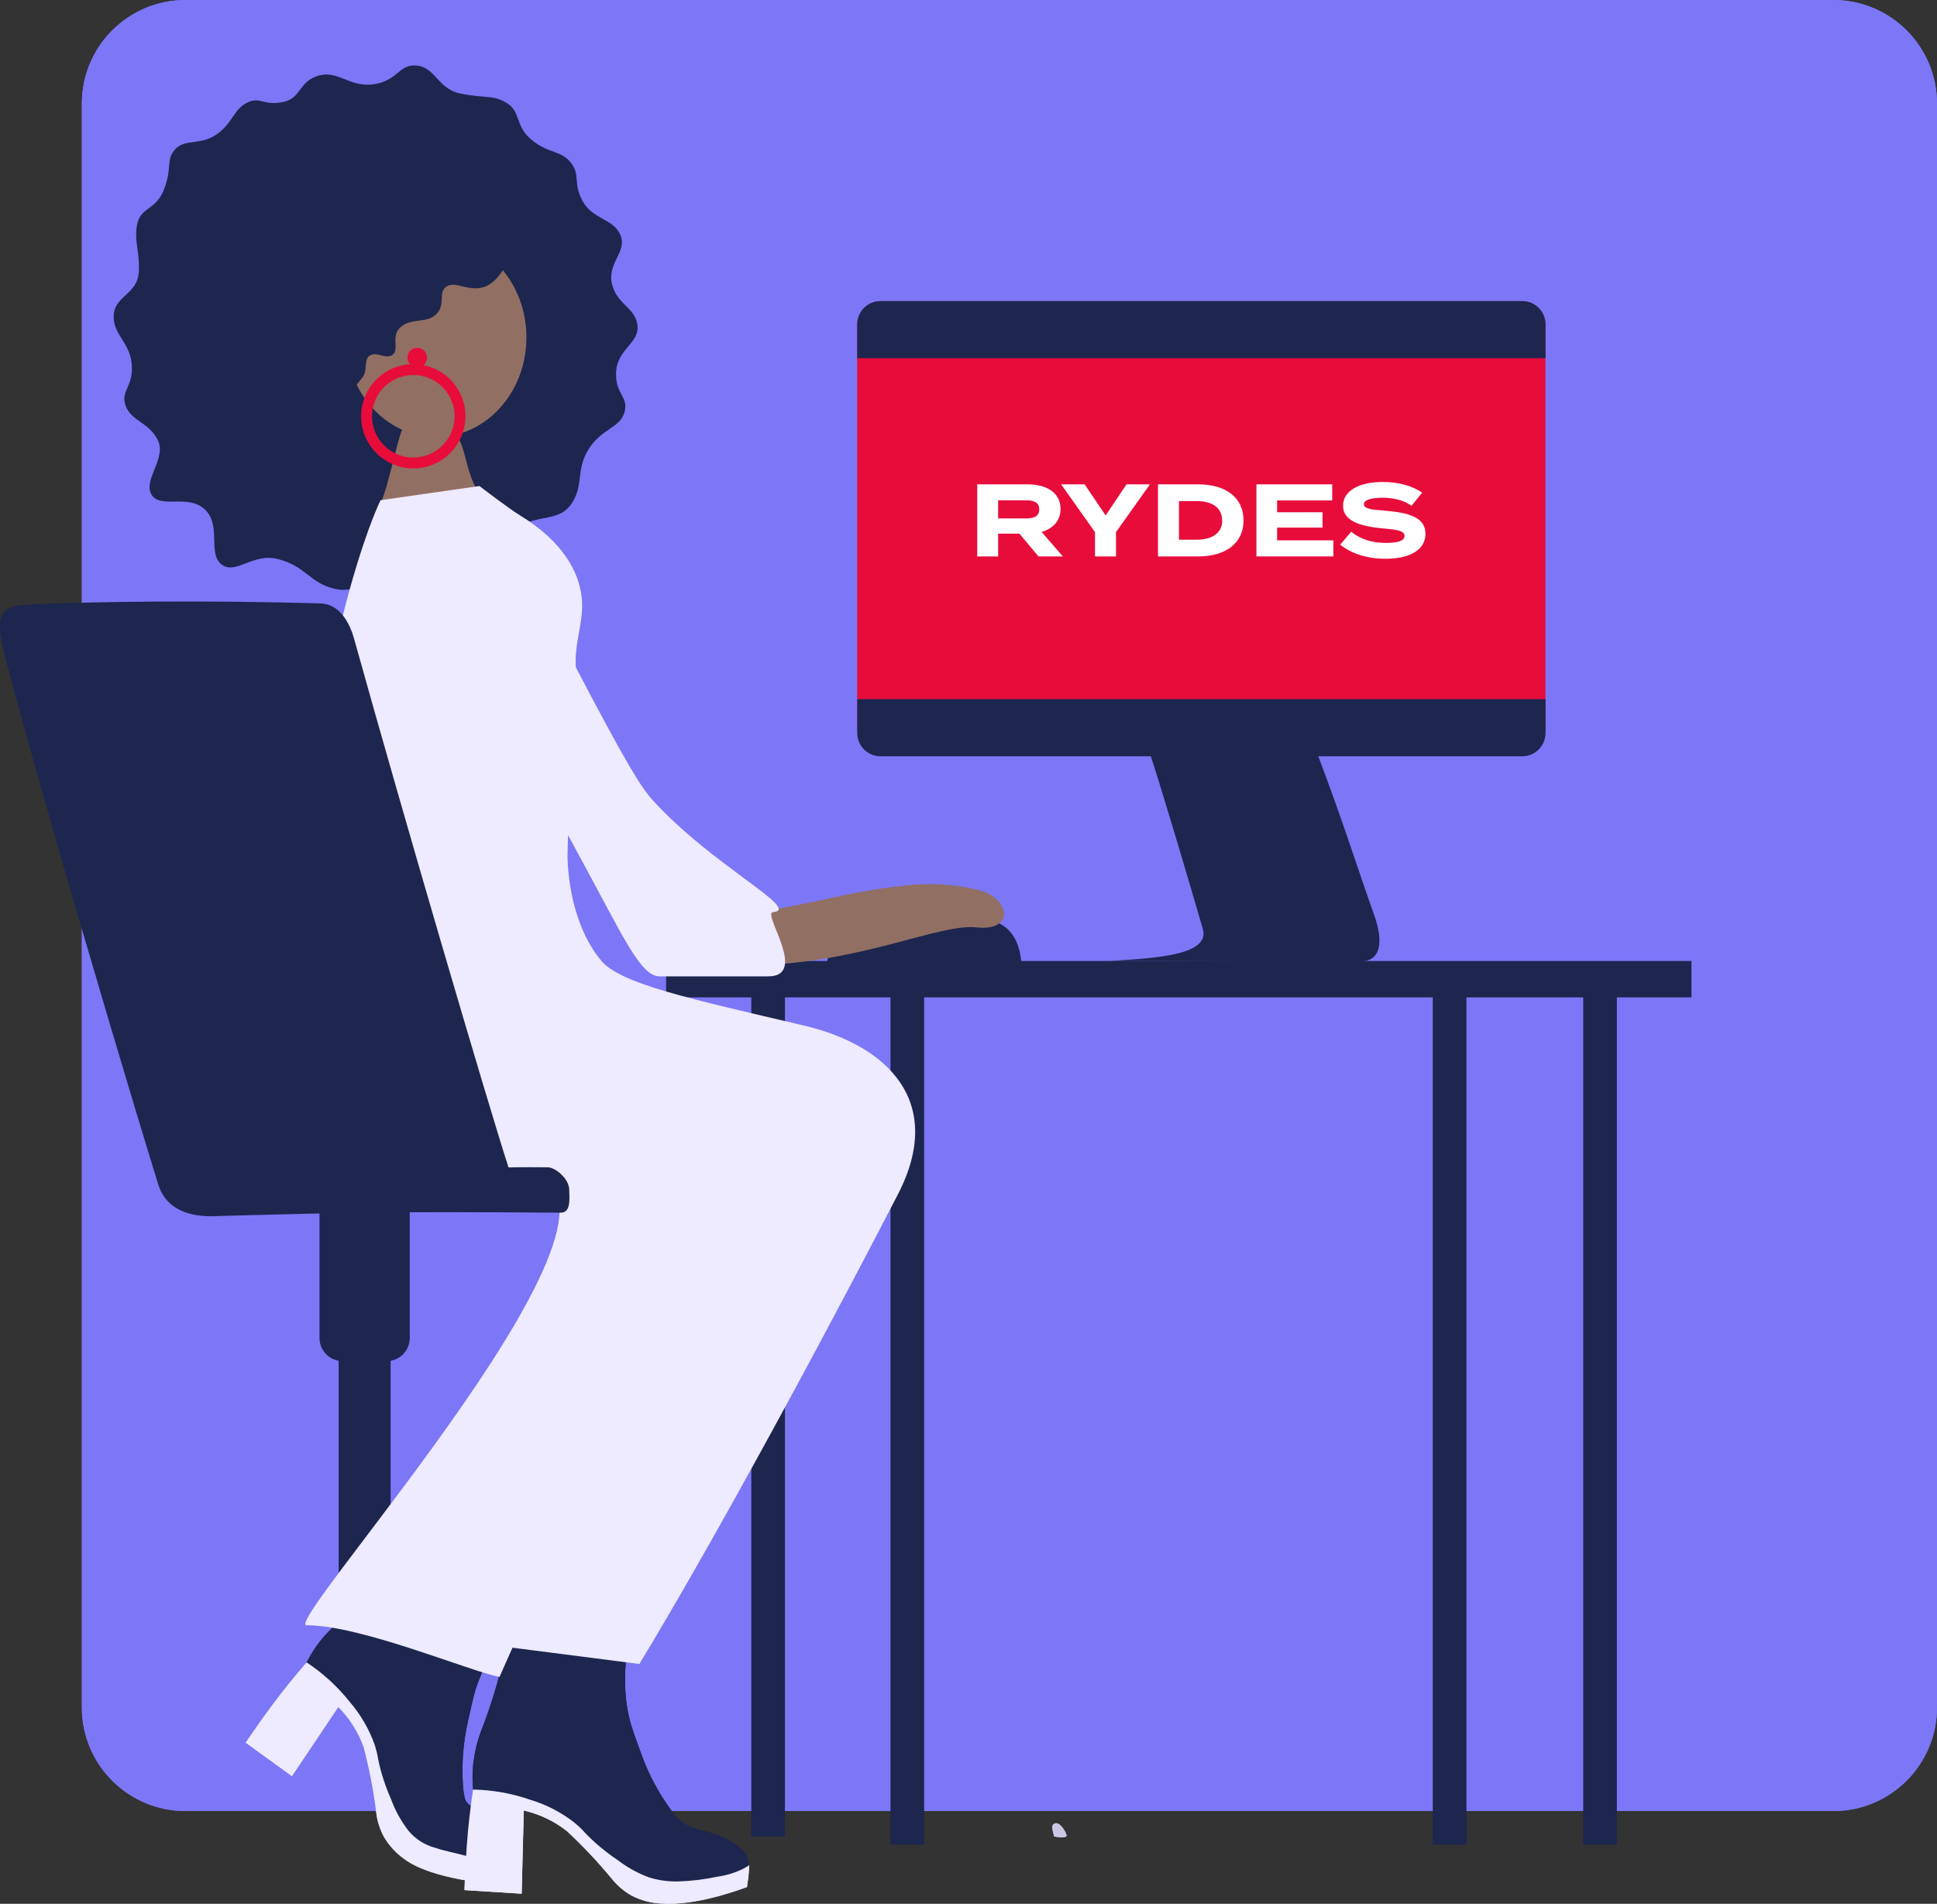
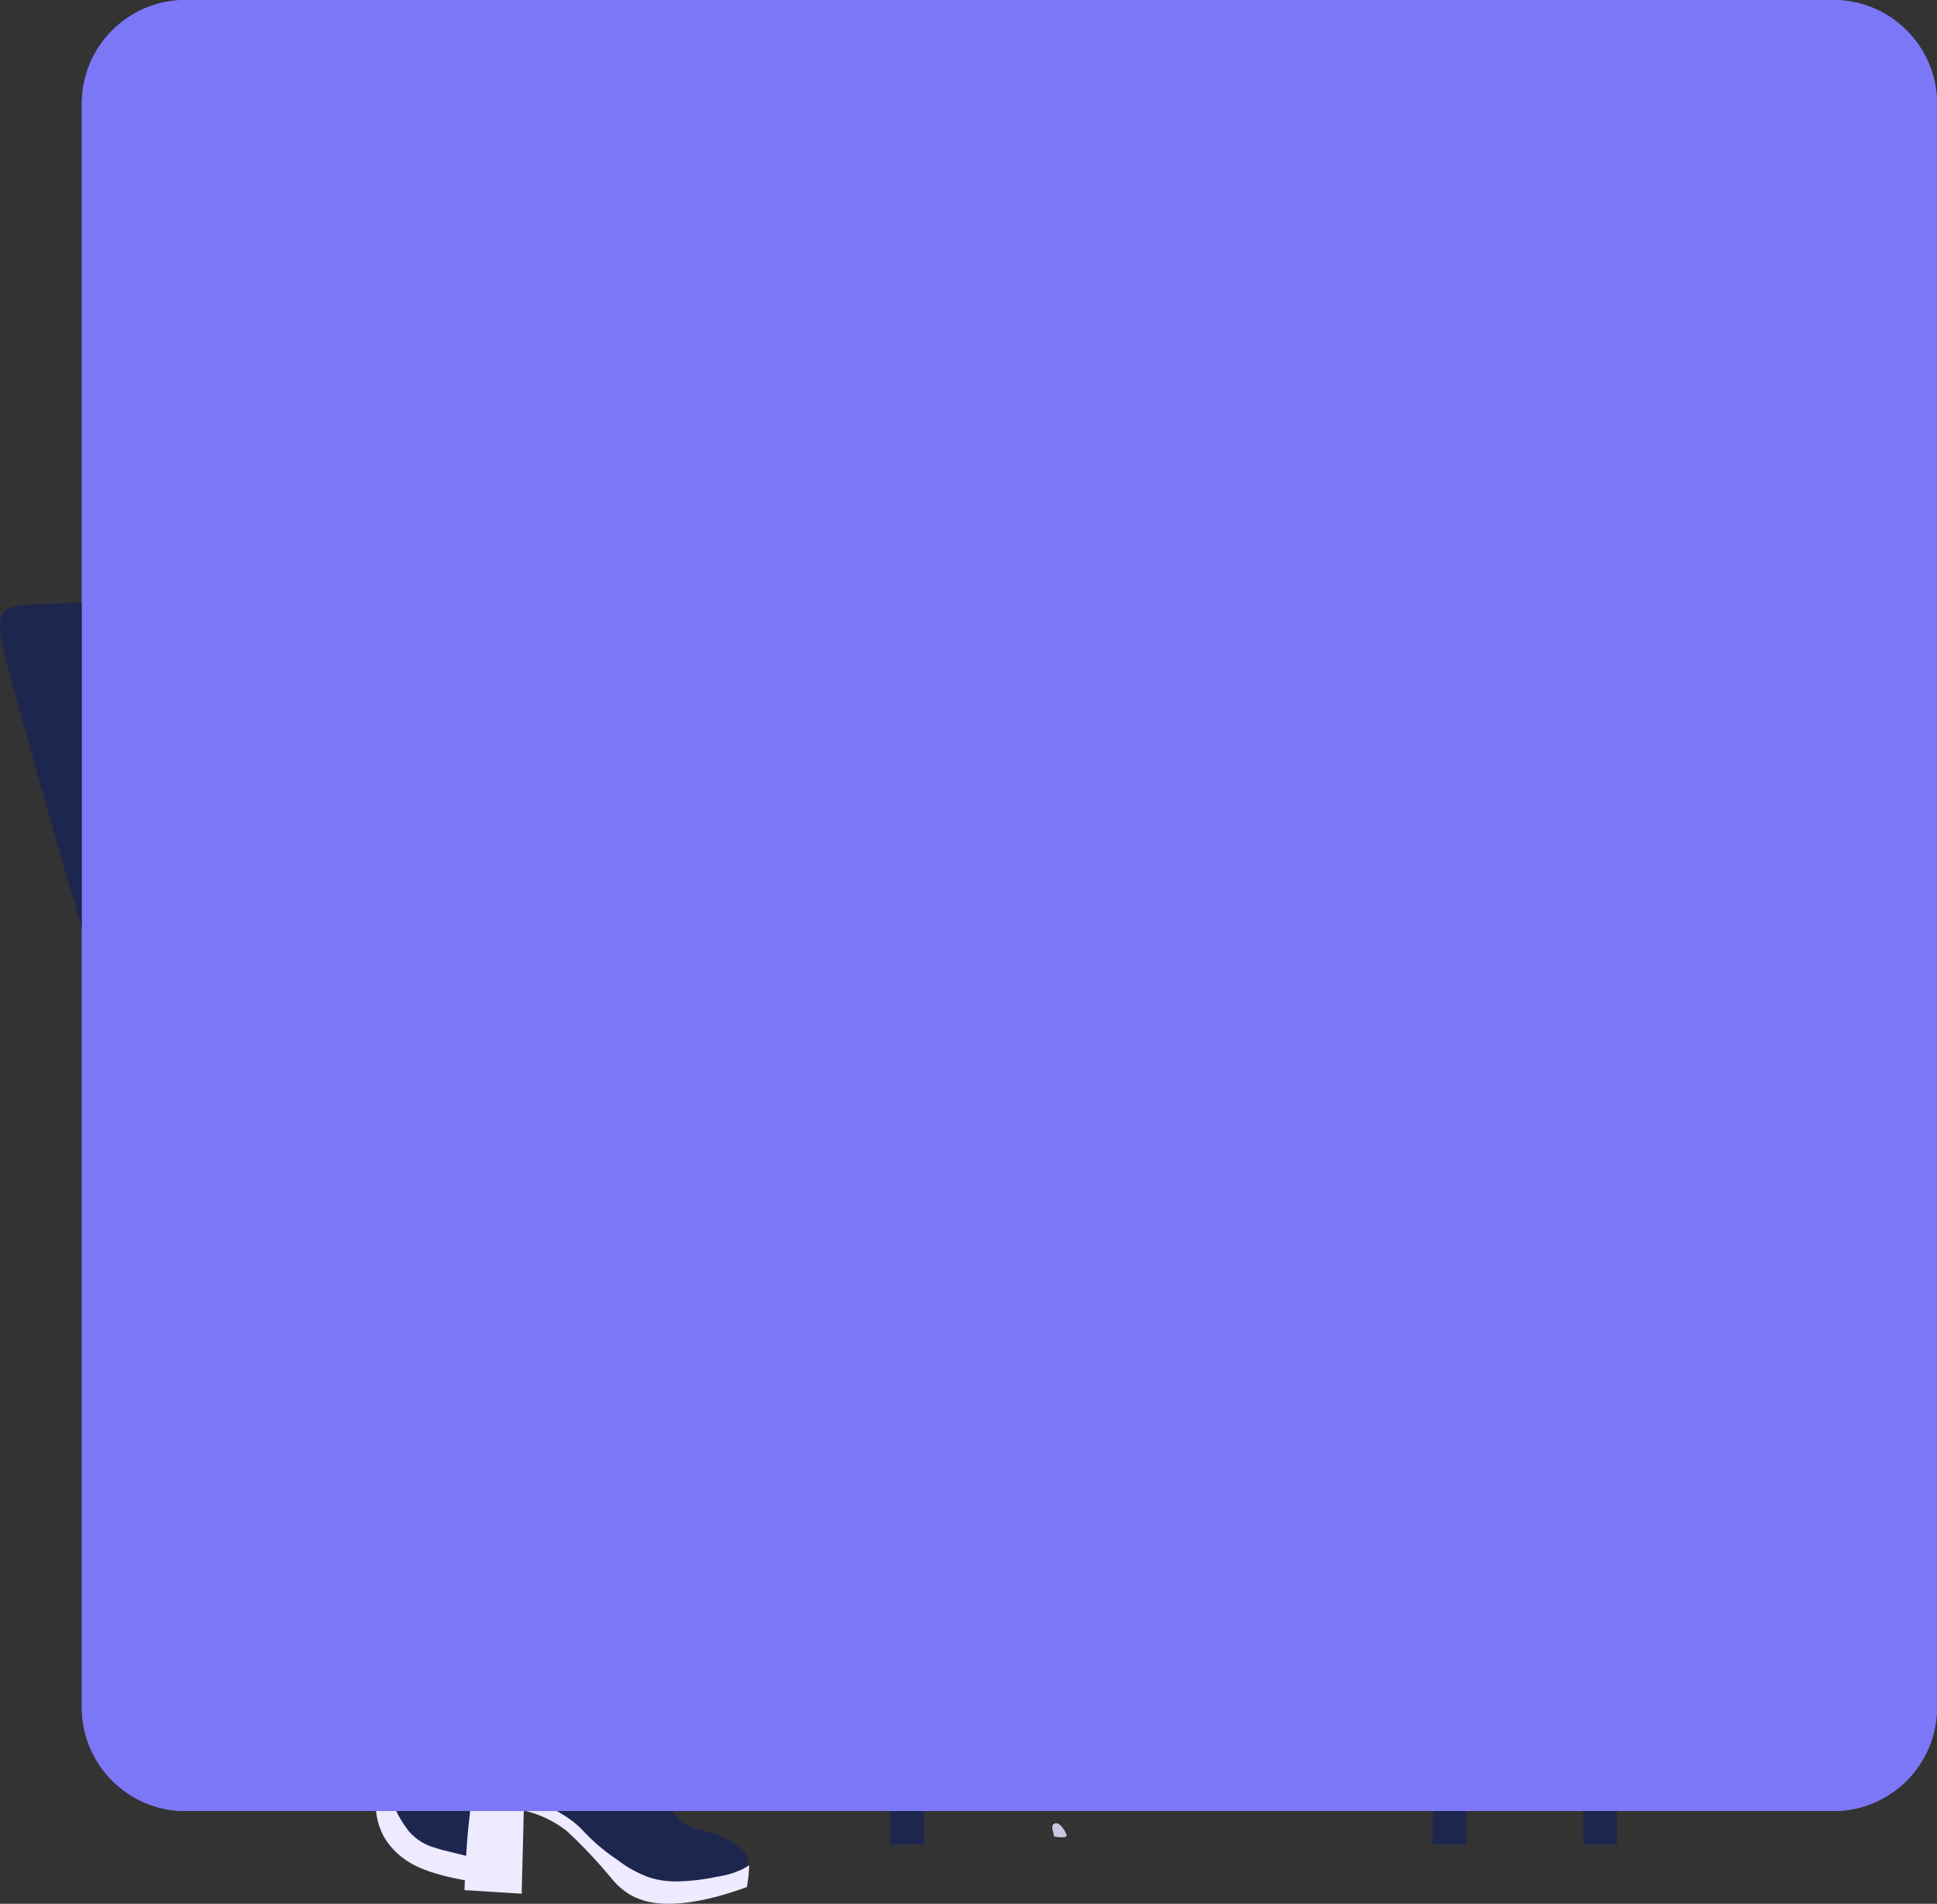
<svg xmlns="http://www.w3.org/2000/svg" fill="none" height="349" viewBox="0 0 355 349" width="355">
  <rect x="0" y="0" width="355" height="349" fill="#333333" stroke="none" />
  <path d="M15 19C15 8.507 23.507 0 34 0H336C346.493 0 355 8.507 355 19V313C355 323.493 346.493 332 336 332H34C23.507 332 15 323.493 15 313V19Z" fill="#7C77F6" />
  <g clip-path="url(#clip0_429_7229)">
    <path d="M169.374 180.5H163.205V338.126H169.374V180.5Z" fill="#1D264F" />
-     <path d="M143.862 178.984H137.693V336.611H143.862V178.984Z" fill="#1D264F" />
+     <path d="M143.862 178.984H137.693H143.862V178.984Z" fill="#1D264F" />
    <path d="M67.334 217.512H66.318C63.971 217.512 62.068 219.414 62.068 221.761V288.769C62.068 291.116 63.971 293.018 66.318 293.018H67.334C69.681 293.018 71.584 291.116 71.584 288.769V221.761C71.584 219.414 69.681 217.512 67.334 217.512Z" fill="#1D264F" />
    <path d="M64.102 311.996C66.047 314.261 67.566 316.859 68.585 319.665C69.81 323.206 69.208 324.438 70.317 329.296C70.833 332.146 71.772 334.903 73.104 337.475C77.229 343.937 88.516 343.696 91.519 343.516C91.608 343.081 91.737 342.655 91.905 342.244C92.588 340.623 90.676 337.365 90.676 337.365C88.296 333.322 86.196 333.06 85.226 329.823C85.02 329.011 84.894 328.181 84.847 327.345C84.572 323.306 84.901 319.249 85.821 315.306C86.072 314.106 86.529 312.014 87.064 310.041C88.834 304.171 92.053 300.025 97.73 293.251C102.635 287.384 106.906 282.473 110.242 278.717C104.499 273.056 98.138 268.059 91.278 263.821C90.258 263.187 89.227 262.581 88.215 262.008C85.289 266.696 83.034 270.683 81.55 273.374C76.302 282.976 76.071 285.101 72.445 288.677C69.818 291.201 67.043 293.565 64.134 295.758C61.953 297.273 60.018 299.115 58.397 301.218C57.548 302.355 56.801 303.563 56.162 304.829C59.17 306.785 61.85 309.204 64.102 311.996Z" fill="#1D264F" />
    <path d="M64.102 311.996C66.047 314.26 67.566 316.859 68.585 319.665C69.81 323.206 69.208 324.438 70.317 329.296C70.833 332.146 71.772 334.902 73.103 337.475C77.229 343.937 88.753 341.557 91.763 341.37C91.852 340.934 91.983 340.509 92.152 340.098L91.912 342.223C93.07 340.24 92.06 335.411 92.06 335.411C89.68 331.367 86.221 332.149 85.233 329.802C85.027 328.99 84.9 328.16 84.854 327.323C84.579 323.285 84.907 319.227 85.828 315.285C86.079 314.085 86.536 311.992 87.07 310.02C88.841 304.149 92.06 300.003 97.737 293.23C102.642 287.363 106.913 282.452 110.248 278.695C104.506 273.034 98.145 268.038 91.285 263.799C90.265 263.165 89.234 262.56 88.221 261.986C85.296 266.674 83.04 270.661 81.557 273.352C76.308 282.955 76.078 285.079 72.452 288.655C69.825 291.179 67.05 293.544 64.141 295.737C61.96 297.252 60.025 299.093 58.404 301.196C57.555 302.333 56.807 303.542 56.169 304.808C59.176 306.77 61.853 309.196 64.102 311.996Z" fill="#1D264F" />
    <path d="M51.449 310.513C49.065 313.582 46.944 316.624 45.007 319.46L53.506 325.621L62.005 312.945C64.085 315.04 65.674 317.57 66.658 320.352C67.673 324.237 68.435 328.184 68.939 332.168C69.121 333.782 69.616 335.345 70.394 336.771C71.349 338.376 72.633 339.76 74.162 340.832C79.322 344.631 90.318 345.283 91.869 345.64C92.265 345.119 92.571 344.535 92.772 343.912C93.087 342.829 93.041 341.93 92.138 341.749C91.83 341.749 91.182 341.122 90.654 341.073C89.008 340.899 88.268 340.719 86.097 340.396C83.451 339.642 81.716 339.391 79.751 338.732C77.856 338.228 76.163 337.154 74.899 335.655C73.536 333.901 72.452 331.947 71.684 329.863C70.993 328.305 70.409 326.702 69.934 325.065C69.602 323.899 69.331 322.718 69.12 321.524C69.12 321.524 68.886 320.497 68.606 319.69C67.586 316.885 66.067 314.288 64.123 312.024C61.883 309.19 59.205 306.732 56.19 304.741C54.616 306.561 53.035 308.485 51.449 310.513Z" fill="#EEEAFF" />
    <path d="M97.27 329.972C100.125 330.846 102.798 332.229 105.16 334.055C108.088 336.392 108.241 337.755 111.775 341.267C113.734 343.4 116.002 345.227 118.503 346.688C125.441 349.942 134.85 343.703 137.297 341.944C137.14 341.528 137.021 341.099 136.943 340.662C136.653 338.93 133.292 337.199 133.292 337.199C129.12 335.053 127.204 335.953 124.655 333.74C124.045 333.162 123.494 332.526 123.008 331.842C120.611 328.574 118.716 324.966 117.384 321.138C116.952 319.987 116.226 317.976 115.614 316.025C113.963 310.119 114.47 304.893 115.646 296.137C116.651 288.556 117.636 282.119 118.443 277.162C110.563 275.449 102.515 274.627 94.451 274.712C93.25 274.712 92.06 274.765 90.909 274.818C90.945 280.349 91.171 284.924 91.356 287.99C92.064 298.909 92.999 300.829 91.848 305.789C90.976 309.324 89.894 312.803 88.608 316.209C87.573 318.656 86.922 321.248 86.678 323.893C86.568 325.308 86.582 326.729 86.72 328.142C90.311 328.19 93.872 328.808 97.27 329.972Z" fill="#1D264F" />
    <path d="M97.27 329.972C100.125 330.846 102.798 332.229 105.16 334.055C108.088 336.392 108.241 337.755 111.775 341.267C113.734 343.4 116.002 345.227 118.503 346.688C125.441 349.942 134.85 343.703 137.297 341.944C137.14 341.528 137.021 341.099 136.943 340.662C136.653 338.93 133.292 337.199 133.292 337.199C129.12 335.053 127.204 335.953 124.655 333.74C124.045 333.162 123.494 332.526 123.008 331.842C120.611 328.574 118.716 324.966 117.384 321.138C116.952 319.987 116.226 317.976 115.614 316.025C113.963 310.119 114.47 304.893 115.646 296.137C116.651 288.556 117.636 282.119 118.443 277.162C110.563 275.449 102.515 274.627 94.451 274.712C93.25 274.712 92.06 274.765 90.909 274.818C90.945 280.349 91.171 284.924 91.356 287.99C92.064 298.909 92.999 300.829 91.848 305.789C90.976 309.324 89.894 312.803 88.608 316.209C87.573 318.656 86.922 321.248 86.678 323.893C86.568 325.308 86.582 326.729 86.72 328.142C90.311 328.19 93.872 328.808 97.27 329.972Z" fill="#1D264F" />
    <path d="M85.785 335.485C85.43 339.355 85.246 343.059 85.126 346.49L95.608 347.148L95.998 331.898C98.878 332.555 101.576 333.841 103.899 335.666C106.835 338.405 109.59 341.332 112.146 344.429C113.163 345.693 114.415 346.747 115.833 347.534C117.497 348.383 119.324 348.866 121.191 348.951C127.583 349.404 135.406 346.451 136.907 345.923C136.95 345.332 137.091 344.719 137.166 344.061C137.24 343.402 137.268 342.605 137.314 341.936C137.052 342.099 136.677 342.336 136.206 342.577C134.722 343.31 133.129 343.799 131.489 344.025C129.133 344.536 126.735 344.828 124.325 344.896C122.537 344.945 120.753 344.706 119.041 344.188C116.952 343.431 114.992 342.356 113.23 341.002C111.813 340.054 110.461 339.013 109.182 337.886C108.12 336.923 107.256 336.048 106.601 335.326C106.601 335.326 105.853 334.582 105.184 334.051C102.825 332.223 100.152 330.84 97.297 329.969C93.889 328.771 90.311 328.125 86.698 328.057C86.344 330.448 86.04 332.924 85.785 335.485Z" fill="#EEEAFF" />
    <path d="M310 176.166H122.08V182.844H310V176.166Z" fill="#1D264F" />
    <path d="M187.197 176.69C187.052 174.88 186.67 172.321 184.804 170.455C180.961 166.613 169.958 167.587 166.537 168.118C159.688 169.18 151.558 171.234 151.558 176.97L187.197 176.69Z" fill="#1D264F" />
    <path d="M193.2 336.657C193.2 336.657 195.633 337.131 195.474 336.409C195.364 335.927 194.259 333.778 193.218 334.316C192.708 334.578 192.843 335.244 192.991 335.814C193.115 336.257 193.2 336.657 193.2 336.657Z" fill="#CAC7E4" />
    <path d="M74.814 104.76C81.249 104.587 83.352 106.98 86.965 105.21C90.18 103.638 89.022 102.211 92.765 98.327C97.433 93.483 102.242 96.439 104.923 92.063C106.973 88.71 105.553 86.065 107.873 82.347C110.274 78.495 113.698 78.506 114.481 75.468C115.189 72.759 112.901 72.362 112.905 68.592C112.905 63.893 117.409 62.983 116.8 59.421C116.283 56.401 113.259 55.834 112.25 52.389C111.021 48.25 115.083 46.271 113.684 43.038C112.413 40.057 108.616 40.241 106.775 36.856C104.933 33.471 106.445 32.09 104.607 29.806C102.77 27.523 100.659 28.202 97.585 25.763C94.21 23.086 95.63 20.452 92.705 18.78C90.162 17.318 88.725 18.09 84.231 17.109C80.137 16.213 79.758 12.152 76.128 12.004C73.2 11.876 72.941 14.482 69.123 15.332C64.134 16.429 62.005 12.524 57.958 14.001C54.77 15.165 55.125 17.945 52.047 18.66C48.318 19.531 47.741 17.598 45.319 18.802C42.896 20.006 42.765 22.197 40.191 24.269C36.869 26.935 33.912 25.218 32.025 27.455C30.403 29.381 31.585 30.384 30.18 34.406C28.657 38.775 25.671 37.741 25.084 41.395C24.591 44.454 25.678 46.388 25.438 49.893C25.151 54.068 20.891 54.191 20.834 57.991C20.77 61.358 23.784 62.753 24.138 66.715C24.517 70.921 22.045 71.587 23.012 74.342C24.011 77.195 27.177 77.312 28.88 80.598C30.651 84.026 26.047 88.083 27.817 90.742C29.532 93.32 34.5 90.484 37.563 93.412C40.683 96.397 37.917 101.634 40.726 103.56C43.328 105.351 46.392 101.28 50.995 102.498C56.084 103.832 56.704 106.796 61.177 107.897C66.248 109.147 67.594 104.955 74.814 104.76Z" fill="#1D264F" />
-     <path d="M85.031 83.261C89.76 83.261 93.594 79.428 93.594 74.699C93.594 69.971 89.76 66.138 85.031 66.138C80.302 66.138 76.468 69.971 76.468 74.699C76.468 79.428 80.302 83.261 85.031 83.261Z" stroke="#1D264F" stroke-miterlimit="10" />
    <path d="M79.938 80.13C89.074 80.13 96.48 71.949 96.48 61.857C96.48 51.764 89.074 43.583 79.938 43.583C70.802 43.583 63.397 51.764 63.397 61.857C63.397 71.949 70.802 80.13 79.938 80.13Z" fill="#926F63" />
    <path d="M89.086 92.268C84.712 87.145 85.898 81.246 82.835 79.022C82.127 78.509 76.893 76.983 74.963 77.649C73.259 78.24 73.483 79.6 70.841 89.145C70.433 90.611 69.346 93.536 68.84 95.391" fill="#926F63" />
    <path d="M75.746 84.872C80.475 84.872 84.308 81.039 84.308 76.311C84.308 71.582 80.475 67.749 75.746 67.749C71.016 67.749 67.183 71.582 67.183 76.311C67.183 81.039 71.016 84.872 75.746 84.872Z" stroke="#E80C3B" stroke-miterlimit="10" stroke-width="2" />
    <path d="M76.468 67.352C77.462 67.352 78.267 66.547 78.267 65.554C78.267 64.56 77.462 63.755 76.468 63.755C75.474 63.755 74.669 64.56 74.669 65.554C74.669 66.547 75.474 67.352 76.468 67.352Z" fill="#E80C3B" />
    <path d="M134.679 217.724C125.426 233.915 98.161 273.405 84.457 300.839L117.175 305.035C128.277 286.761 146.214 254.402 164.55 218.97C173.34 201.974 162.652 191.607 147.386 188.013C126.194 183.028 113.818 180.358 110.237 176.166C105.988 171.17 104.196 163.547 104.015 157.305C103.966 155.594 104.44 143.708 104.929 140.691L65.358 143.694C64.186 157.17 64.296 162.074 61.845 168.008C57.305 178.945 56.774 187.684 58.686 192.9C63.007 204.694 71.602 214.218 95.335 215.121C125.437 216.272 51.306 297.932 56.183 297.935C66.222 297.935 86.241 306.433 91.55 307.407C91.55 307.407 117.547 248.039 131.751 225.804" fill="#EEEAFF" />
    <path d="M69.743 91.691C64.569 102.699 54.869 138.075 60.242 152.946C60.242 152.946 111.63 145.708 110.21 141.453C108.23 135.764 106.731 129.919 105.73 123.979C104.742 118.431 107.203 114.323 106.59 109.327C106.052 104.923 103.286 99.332 95.237 94.435C93.158 93.171 87.871 89.096 87.871 89.096" fill="#EEEAFF" />
    <path d="M93.228 46.079C93.529 47.988 91.135 51.89 88.678 52.626C85.639 53.54 83.338 51.302 81.698 52.626C80.327 53.738 81.606 55.593 80.189 57.339C78.419 59.523 75.267 58.047 73.213 60.171C71.669 61.758 73.252 64.158 71.892 65.075C70.624 65.929 68.963 64.318 67.724 65.217C66.569 66.06 67.494 67.83 66.382 69.246C65.21 70.737 63.41 73.208 61.682 72.638C57.999 71.42 53.821 61.687 54.054 57.572C54.536 49.149 64.597 40.51 73.177 38.831C81.758 37.153 92.672 42.567 93.228 46.079Z" fill="#1D264F" />
    <path d="M136.567 176.97C157.107 176.97 171.924 169.237 178.957 170.005C186.206 170.795 185.147 164.443 179.017 163.08C174.85 162.104 170.549 161.837 166.293 162.29C151.168 163.915 148.895 166.599 125.016 168.883C120.454 169.322 119.682 172.888 120.766 177.338C121.187 179.024 134.552 176.97 136.567 176.97Z" fill="#926F63" />
    <path d="M72.062 108.811C76.97 120.169 80.614 120.169 88.986 130.901C100.87 146.127 102.846 150.822 105.952 156.501C114.172 171.549 117.316 178.999 120.928 178.985C122.72 178.985 131.064 178.985 140.781 178.985C148.253 178.985 139.63 167.378 141.663 167.215C147.07 166.783 130.589 158.746 119.636 146.707C117.408 144.261 114.614 139.665 105.506 122.276C96.27 104.65 93.335 100.267 85.055 96.039C78.666 92.778 69.374 102.597 72.062 108.811Z" fill="#EEEAFF" />
    <path d="M203.332 176.166C212.185 175.639 221.825 175.044 220.44 170.271C217.915 161.586 213.843 147.709 210.638 137.742C221.471 132.13 233.681 131.776 241.267 137.742C246.086 150.379 249.058 159.953 251.802 167.605C253.682 172.838 253.027 176.269 249.189 176.269" fill="#1D264F" />
    <path d="M278.995 55.215H161.36C159.013 55.215 157.11 57.117 157.11 59.464V133.497C157.11 135.844 159.013 137.746 161.36 137.746H278.995C281.342 137.746 283.245 135.844 283.245 133.497V59.464C283.245 57.117 281.342 55.215 278.995 55.215Z" fill="#E80C3B" />
    <path d="M161.36 55.197H278.995C280.123 55.197 281.203 55.645 282 56.442C282.797 57.239 283.245 58.319 283.245 59.446V65.674H157.11V59.446C157.11 58.319 157.558 57.239 158.355 56.442C159.152 55.645 160.233 55.197 161.36 55.197Z" fill="#1D264F" />
    <path d="M278.999 138.638L161.364 138.638C160.237 138.638 159.156 138.19 158.359 137.393C157.562 136.596 157.114 135.516 157.114 134.389V128.161L283.249 128.161V134.389C283.249 135.516 282.801 136.596 282.004 137.393C281.207 138.19 280.126 138.638 278.999 138.638Z" fill="#1D264F" />
    <path d="M93.197 214.01C89.475 202.523 74.18 150.457 64.983 117.404C64.71 116.42 63.279 110.751 58.7 110.617C38.929 110.032 17.044 110.224 5.464 110.836C0.152 111.116 -1.006 112.369 0.793 119.745C3.116 129.259 16.931 177.915 28.982 217.072C31.068 223.853 39.004 222.939 40.633 222.897C63.807 222.306 68.984 222.058 102.705 222.306C104.564 222.306 104.391 220.181 104.327 218.085C104.256 215.911 101.621 213.999 100.456 213.988C95.484 213.932 93.197 214.01 93.197 214.01Z" fill="#1D264F" />
    <path d="M70.848 211.771H62.805C60.458 211.771 58.556 213.674 58.556 216.02V245.274C58.556 247.621 60.458 249.523 62.805 249.523H70.848C73.195 249.523 75.097 247.621 75.097 245.274V216.02C75.097 213.674 73.195 211.771 70.848 211.771Z" fill="#1D264F" />
    <path d="M296.33 180.5H290.161V338.126H296.33V180.5Z" fill="#1D264F" />
    <path d="M268.758 180.5H262.589V338.126H268.758V180.5Z" fill="#1D264F" />
    <path d="M190.321 101.999L186.826 97.828H182.93V101.999H179.099V88.788H188.366C191.745 88.788 194.369 90.279 194.369 93.299C194.369 95.508 192.97 96.903 190.895 97.509L194.79 101.999H190.321ZM188.09 95.034C189.471 95.034 190.47 94.655 190.47 93.373C190.47 92.092 189.471 91.713 188.09 91.713H182.93V95.034H188.09Z" fill="white" />
    <path d="M198.781 88.788L202.634 94.489L206.466 88.788H210.751L204.532 97.544V101.999H200.683V97.544L194.479 88.788H198.781Z" fill="white" />
    <path d="M227.906 95.395C227.906 99.545 224.679 101.999 219.605 101.999H212.225V88.788H219.605C224.69 88.788 227.906 91.242 227.906 95.395ZM223.982 95.395C223.982 93.051 222.13 91.854 219.3 91.854H216.07V98.936H219.3C222.14 98.939 224.01 97.732 224.01 95.395H223.982Z" fill="white" />
    <path d="M244.369 99.056V102.002H230.268V88.788H244.16V91.734H234.06V93.904H242.386V96.716H234.06V99.056H244.369Z" fill="white" />
    <path d="M261.25 97.863C261.25 100.582 258.739 102.431 253.944 102.431C250.545 102.431 247.697 101.506 245.622 99.846L247.641 97.47C249.206 98.791 251.377 99.527 254.015 99.527C256.281 99.527 257.411 99.109 257.411 98.242C257.411 97.374 256.349 97.112 253.636 96.886C249.712 96.532 246.143 95.675 246.143 92.732C246.143 89.9 249.202 88.353 253.392 88.353C256.225 88.353 258.828 89.032 260.641 90.318L258.697 92.715C257.223 91.674 255.453 91.26 253.385 91.242C251.837 91.242 249.971 91.486 249.971 92.431C249.971 93.317 251.497 93.43 253.866 93.621C258.19 93.975 261.25 94.829 261.25 97.863Z" fill="white" />
  </g>
  <path d="M15 19C15 8.507 23.507 0 34 0H336C346.493 0 355 8.507 355 19V313C355 323.493 346.493 332 336 332H34C23.507 332 15 323.493 15 313V19Z" fill="#7C77F6" />
  <g clip-path="url(#clip1_429_7229)">
    <path d="M169.374 180.5H163.205V338.126H169.374V180.5Z" fill="#1D264F" />
    <path d="M143.862 178.984H137.693V336.611H143.862V178.984Z" fill="#1D264F" />
    <path d="M67.334 217.512H66.318C63.971 217.512 62.068 219.414 62.068 221.761V288.769C62.068 291.116 63.971 293.018 66.318 293.018H67.334C69.681 293.018 71.584 291.116 71.584 288.769V221.761C71.584 219.414 69.681 217.512 67.334 217.512Z" fill="#1D264F" />
    <path d="M64.102 311.996C66.047 314.261 67.566 316.859 68.585 319.665C69.81 323.206 69.208 324.438 70.317 329.296C70.833 332.146 71.772 334.903 73.104 337.475C77.229 343.937 88.516 343.696 91.519 343.516C91.608 343.081 91.737 342.655 91.905 342.244C92.588 340.623 90.676 337.365 90.676 337.365C88.296 333.322 86.196 333.06 85.226 329.823C85.02 329.011 84.894 328.181 84.847 327.345C84.572 323.306 84.901 319.249 85.821 315.306C86.072 314.106 86.529 312.014 87.064 310.041C88.834 304.171 92.053 300.025 97.73 293.251C102.635 287.384 106.906 282.473 110.242 278.717C104.499 273.056 98.138 268.059 91.278 263.821C90.258 263.187 89.227 262.581 88.215 262.008C85.289 266.696 83.034 270.683 81.55 273.374C76.302 282.976 76.071 285.101 72.445 288.677C69.818 291.201 67.043 293.565 64.134 295.758C61.953 297.273 60.018 299.115 58.397 301.218C57.548 302.355 56.801 303.563 56.162 304.829C59.17 306.785 61.85 309.204 64.102 311.996Z" fill="#1D264F" />
    <path d="M64.102 311.996C66.047 314.26 67.566 316.859 68.585 319.665C69.81 323.206 69.208 324.438 70.317 329.296C70.833 332.146 71.772 334.902 73.103 337.475C77.229 343.937 88.753 341.557 91.763 341.37C91.852 340.934 91.983 340.509 92.152 340.098L91.912 342.223C93.07 340.24 92.06 335.411 92.06 335.411C89.68 331.367 86.221 332.149 85.233 329.802C85.027 328.99 84.9 328.16 84.854 327.323C84.579 323.285 84.907 319.227 85.828 315.285C86.079 314.085 86.536 311.992 87.07 310.02C88.841 304.149 92.06 300.003 97.737 293.23C102.642 287.363 106.913 282.452 110.248 278.695C104.506 273.034 98.145 268.038 91.285 263.799C90.265 263.165 89.234 262.56 88.221 261.986C85.296 266.674 83.04 270.661 81.557 273.352C76.308 282.955 76.078 285.079 72.452 288.655C69.825 291.179 67.05 293.544 64.141 295.737C61.96 297.252 60.025 299.093 58.404 301.196C57.555 302.333 56.807 303.542 56.169 304.808C59.176 306.77 61.853 309.196 64.102 311.996Z" fill="#1D264F" />
    <path d="M51.449 310.513C49.065 313.582 46.944 316.624 45.007 319.46L53.506 325.621L62.005 312.945C64.085 315.04 65.674 317.57 66.658 320.352C67.673 324.237 68.435 328.184 68.939 332.168C69.121 333.782 69.616 335.345 70.394 336.771C71.349 338.376 72.633 339.76 74.162 340.832C79.322 344.631 90.318 345.283 91.869 345.64C92.265 345.119 92.571 344.535 92.772 343.912C93.087 342.829 93.041 341.93 92.138 341.749C91.83 341.749 91.182 341.122 90.654 341.073C89.008 340.899 88.268 340.719 86.097 340.396C83.451 339.642 81.716 339.391 79.751 338.732C77.856 338.228 76.163 337.154 74.899 335.655C73.536 333.901 72.452 331.947 71.684 329.863C70.993 328.305 70.409 326.702 69.934 325.065C69.602 323.899 69.331 322.718 69.12 321.524C69.12 321.524 68.886 320.497 68.606 319.69C67.586 316.885 66.067 314.288 64.123 312.024C61.883 309.19 59.205 306.732 56.19 304.741C54.616 306.561 53.035 308.485 51.449 310.513Z" fill="#EEEAFF" />
    <path d="M97.27 329.972C100.125 330.846 102.798 332.229 105.16 334.055C108.088 336.392 108.241 337.755 111.775 341.267C113.734 343.4 116.002 345.227 118.503 346.688C125.441 349.942 134.85 343.703 137.297 341.944C137.14 341.528 137.021 341.099 136.943 340.662C136.653 338.93 133.292 337.199 133.292 337.199C129.12 335.053 127.204 335.953 124.655 333.74C124.045 333.162 123.494 332.526 123.008 331.842C120.611 328.574 118.716 324.966 117.384 321.138C116.952 319.987 116.226 317.976 115.614 316.025C113.963 310.119 114.47 304.893 115.646 296.137C116.651 288.556 117.636 282.119 118.443 277.162C110.563 275.449 102.515 274.627 94.451 274.712C93.25 274.712 92.06 274.765 90.909 274.818C90.945 280.349 91.171 284.924 91.356 287.99C92.064 298.909 92.999 300.829 91.848 305.789C90.976 309.324 89.894 312.803 88.608 316.209C87.573 318.656 86.922 321.248 86.678 323.893C86.568 325.308 86.582 326.729 86.72 328.142C90.311 328.19 93.872 328.808 97.27 329.972Z" fill="#1D264F" />
    <path d="M97.27 329.972C100.125 330.846 102.798 332.229 105.16 334.055C108.088 336.392 108.241 337.755 111.775 341.267C113.734 343.4 116.002 345.227 118.503 346.688C125.441 349.942 134.85 343.703 137.297 341.944C137.14 341.528 137.021 341.099 136.943 340.662C136.653 338.93 133.292 337.199 133.292 337.199C129.12 335.053 127.204 335.953 124.655 333.74C124.045 333.162 123.494 332.526 123.008 331.842C120.611 328.574 118.716 324.966 117.384 321.138C116.952 319.987 116.226 317.976 115.614 316.025C113.963 310.119 114.47 304.893 115.646 296.137C116.651 288.556 117.636 282.119 118.443 277.162C110.563 275.449 102.515 274.627 94.451 274.712C93.25 274.712 92.06 274.765 90.909 274.818C90.945 280.349 91.171 284.924 91.356 287.99C92.064 298.909 92.999 300.829 91.848 305.789C90.976 309.324 89.894 312.803 88.608 316.209C87.573 318.656 86.922 321.248 86.678 323.893C86.568 325.308 86.582 326.729 86.72 328.142C90.311 328.19 93.872 328.808 97.27 329.972Z" fill="#1D264F" />
    <path d="M85.785 335.485C85.43 339.355 85.246 343.059 85.126 346.49L95.608 347.148L95.998 331.898C98.878 332.555 101.576 333.841 103.899 335.666C106.835 338.405 109.59 341.332 112.146 344.429C113.163 345.693 114.415 346.747 115.833 347.534C117.497 348.383 119.324 348.866 121.191 348.951C127.583 349.404 135.406 346.451 136.907 345.923C136.95 345.332 137.091 344.719 137.166 344.061C137.24 343.402 137.268 342.605 137.314 341.936C137.052 342.099 136.677 342.336 136.206 342.577C134.722 343.31 133.129 343.799 131.489 344.025C129.133 344.536 126.735 344.828 124.325 344.896C122.537 344.945 120.753 344.706 119.041 344.188C116.952 343.431 114.992 342.356 113.23 341.002C111.813 340.054 110.461 339.013 109.182 337.886C108.12 336.923 107.256 336.048 106.601 335.326C106.601 335.326 105.853 334.582 105.184 334.051C102.825 332.223 100.152 330.84 97.297 329.969C93.889 328.771 90.311 328.125 86.698 328.057C86.344 330.448 86.04 332.924 85.785 335.485Z" fill="#EEEAFF" />
    <path d="M310 176.166H122.08V182.844H310V176.166Z" fill="#1D264F" />
    <path d="M187.197 176.69C187.052 174.88 186.67 172.321 184.804 170.455C180.961 166.613 169.958 167.587 166.537 168.118C159.688 169.18 151.558 171.234 151.558 176.97L187.197 176.69Z" fill="#1D264F" />
    <path d="M193.2 336.657C193.2 336.657 195.633 337.131 195.474 336.409C195.364 335.927 194.259 333.778 193.218 334.316C192.708 334.578 192.843 335.244 192.991 335.814C193.115 336.257 193.2 336.657 193.2 336.657Z" fill="#CAC7E4" />
    <path d="M74.814 104.76C81.249 104.587 83.352 106.98 86.965 105.21C90.18 103.638 89.022 102.211 92.765 98.327C97.433 93.483 102.242 96.439 104.923 92.063C106.973 88.71 105.553 86.065 107.873 82.347C110.274 78.495 113.698 78.506 114.481 75.468C115.189 72.759 112.901 72.362 112.905 68.592C112.905 63.893 117.409 62.983 116.8 59.421C116.283 56.401 113.259 55.834 112.25 52.389C111.021 48.25 115.083 46.271 113.684 43.038C112.413 40.057 108.616 40.241 106.775 36.856C104.933 33.471 106.445 32.09 104.607 29.806C102.77 27.523 100.659 28.202 97.585 25.763C94.21 23.086 95.63 20.452 92.705 18.78C90.162 17.318 88.725 18.09 84.231 17.109C80.137 16.213 79.758 12.152 76.128 12.004C73.2 11.876 72.941 14.482 69.123 15.332C64.134 16.429 62.005 12.524 57.958 14.001C54.77 15.165 55.125 17.945 52.047 18.66C48.318 19.531 47.741 17.598 45.319 18.802C42.896 20.006 42.765 22.197 40.191 24.269C36.869 26.935 33.912 25.218 32.025 27.455C30.403 29.381 31.585 30.384 30.18 34.406C28.657 38.775 25.671 37.741 25.084 41.395C24.591 44.454 25.678 46.388 25.438 49.893C25.151 54.068 20.891 54.191 20.834 57.991C20.77 61.358 23.784 62.753 24.138 66.715C24.517 70.921 22.045 71.587 23.012 74.342C24.011 77.195 27.177 77.312 28.88 80.598C30.651 84.026 26.047 88.083 27.817 90.742C29.532 93.32 34.5 90.484 37.563 93.412C40.683 96.397 37.917 101.634 40.726 103.56C43.328 105.351 46.392 101.28 50.995 102.498C56.084 103.832 56.704 106.796 61.177 107.897C66.248 109.147 67.594 104.955 74.814 104.76Z" fill="#1D264F" />
    <path d="M85.031 83.261C89.76 83.261 93.594 79.428 93.594 74.699C93.594 69.971 89.76 66.138 85.031 66.138C80.302 66.138 76.468 69.971 76.468 74.699C76.468 79.428 80.302 83.261 85.031 83.261Z" stroke="#1D264F" stroke-miterlimit="10" />
    <path d="M79.938 80.13C89.074 80.13 96.48 71.949 96.48 61.857C96.48 51.764 89.074 43.583 79.938 43.583C70.802 43.583 63.397 51.764 63.397 61.857C63.397 71.949 70.802 80.13 79.938 80.13Z" fill="#926F63" />
    <path d="M89.086 92.268C84.712 87.145 85.898 81.246 82.835 79.022C82.127 78.509 76.893 76.983 74.963 77.649C73.259 78.24 73.483 79.6 70.841 89.145C70.433 90.611 69.346 93.536 68.84 95.391" fill="#926F63" />
    <path d="M75.746 84.872C80.475 84.872 84.308 81.039 84.308 76.311C84.308 71.582 80.475 67.749 75.746 67.749C71.016 67.749 67.183 71.582 67.183 76.311C67.183 81.039 71.016 84.872 75.746 84.872Z" stroke="#E80C3B" stroke-miterlimit="10" stroke-width="2" />
    <path d="M76.468 67.352C77.462 67.352 78.267 66.547 78.267 65.554C78.267 64.56 77.462 63.755 76.468 63.755C75.474 63.755 74.669 64.56 74.669 65.554C74.669 66.547 75.474 67.352 76.468 67.352Z" fill="#E80C3B" />
    <path d="M134.679 217.724C125.426 233.915 98.161 273.405 84.457 300.839L117.175 305.035C128.277 286.761 146.214 254.402 164.55 218.97C173.34 201.974 162.652 191.607 147.386 188.013C126.194 183.028 113.818 180.358 110.237 176.166C105.988 171.17 104.196 163.547 104.015 157.305C103.966 155.594 104.44 143.708 104.929 140.691L65.358 143.694C64.186 157.17 64.296 162.074 61.845 168.008C57.305 178.945 56.774 187.684 58.686 192.9C63.007 204.694 71.602 214.218 95.335 215.121C125.437 216.272 51.306 297.932 56.183 297.935C66.222 297.935 86.241 306.433 91.55 307.407C91.55 307.407 117.547 248.039 131.751 225.804" fill="#EEEAFF" />
    <path d="M69.743 91.691C64.569 102.699 54.869 138.075 60.242 152.946C60.242 152.946 111.63 145.708 110.21 141.453C108.23 135.764 106.731 129.919 105.73 123.979C104.742 118.431 107.203 114.323 106.59 109.327C106.052 104.923 103.286 99.332 95.237 94.435C93.158 93.171 87.871 89.096 87.871 89.096" fill="#EEEAFF" />
    <path d="M93.228 46.079C93.529 47.988 91.135 51.89 88.678 52.626C85.639 53.54 83.338 51.302 81.698 52.626C80.327 53.738 81.606 55.593 80.189 57.339C78.419 59.523 75.267 58.047 73.213 60.171C71.669 61.758 73.252 64.158 71.892 65.075C70.624 65.929 68.963 64.318 67.724 65.217C66.569 66.06 67.494 67.83 66.382 69.246C65.21 70.737 63.41 73.208 61.682 72.638C57.999 71.42 53.821 61.687 54.054 57.572C54.536 49.149 64.597 40.51 73.177 38.831C81.758 37.153 92.672 42.567 93.228 46.079Z" fill="#1D264F" />
    <path d="M136.567 176.97C157.107 176.97 171.924 169.237 178.957 170.005C186.206 170.795 185.147 164.443 179.017 163.08C174.85 162.104 170.549 161.837 166.293 162.29C151.168 163.915 148.895 166.599 125.016 168.883C120.454 169.322 119.682 172.888 120.766 177.338C121.187 179.024 134.552 176.97 136.567 176.97Z" fill="#926F63" />
    <path d="M72.062 108.811C76.97 120.169 80.614 120.169 88.986 130.901C100.87 146.127 102.846 150.822 105.952 156.501C114.172 171.549 117.316 178.999 120.928 178.985C122.72 178.985 131.064 178.985 140.781 178.985C148.253 178.985 139.63 167.378 141.663 167.215C147.07 166.783 130.589 158.746 119.636 146.707C117.408 144.261 114.614 139.665 105.506 122.276C96.27 104.65 93.335 100.267 85.055 96.039C78.666 92.778 69.374 102.597 72.062 108.811Z" fill="#EEEAFF" />
    <path d="M203.332 176.166C212.185 175.639 221.825 175.044 220.44 170.271C217.915 161.586 213.843 147.709 210.638 137.742C221.471 132.13 233.681 131.776 241.267 137.742C246.086 150.379 249.058 159.953 251.802 167.605C253.682 172.838 253.027 176.269 249.189 176.269" fill="#1D264F" />
    <path d="M278.995 55.215H161.36C159.013 55.215 157.11 57.117 157.11 59.464V133.497C157.11 135.844 159.013 137.746 161.36 137.746H278.995C281.342 137.746 283.245 135.844 283.245 133.497V59.464C283.245 57.117 281.342 55.215 278.995 55.215Z" fill="#E80C3B" />
    <path d="M161.36 55.197H278.995C280.123 55.197 281.203 55.645 282 56.442C282.797 57.239 283.245 58.319 283.245 59.446V65.674H157.11V59.446C157.11 58.319 157.558 57.239 158.355 56.442C159.152 55.645 160.233 55.197 161.36 55.197Z" fill="#1D264F" />
    <path d="M278.999 138.638L161.364 138.638C160.237 138.638 159.156 138.19 158.359 137.393C157.562 136.596 157.114 135.516 157.114 134.389V128.161L283.249 128.161V134.389C283.249 135.516 282.801 136.596 282.004 137.393C281.207 138.19 280.126 138.638 278.999 138.638Z" fill="#1D264F" />
    <path d="M93.197 214.01C89.475 202.523 74.18 150.457 64.983 117.404C64.71 116.42 63.279 110.751 58.7 110.617C38.929 110.032 17.044 110.224 5.464 110.836C0.152 111.116 -1.006 112.369 0.793 119.745C3.116 129.259 16.931 177.915 28.982 217.072C31.068 223.853 39.004 222.939 40.633 222.897C63.807 222.306 68.984 222.058 102.705 222.306C104.564 222.306 104.391 220.181 104.327 218.085C104.256 215.911 101.621 213.999 100.456 213.988C95.484 213.932 93.197 214.01 93.197 214.01Z" fill="#1D264F" />
    <path d="M70.848 211.771H62.805C60.458 211.771 58.556 213.674 58.556 216.02V245.274C58.556 247.621 60.458 249.523 62.805 249.523H70.848C73.195 249.523 75.097 247.621 75.097 245.274V216.02C75.097 213.674 73.195 211.771 70.848 211.771Z" fill="#1D264F" />
    <path d="M296.33 180.5H290.161V338.126H296.33V180.5Z" fill="#1D264F" />
-     <path d="M268.758 180.5H262.589V338.126H268.758V180.5Z" fill="#1D264F" />
    <path d="M190.321 101.999L186.826 97.828H182.93V101.999H179.099V88.788H188.366C191.745 88.788 194.369 90.279 194.369 93.299C194.369 95.508 192.97 96.903 190.895 97.509L194.79 101.999H190.321ZM188.09 95.034C189.471 95.034 190.47 94.655 190.47 93.373C190.47 92.092 189.471 91.713 188.09 91.713H182.93V95.034H188.09Z" fill="white" />
    <path d="M198.781 88.788L202.634 94.489L206.466 88.788H210.751L204.532 97.544V101.999H200.683V97.544L194.479 88.788H198.781Z" fill="white" />
    <path d="M227.906 95.395C227.906 99.545 224.679 101.999 219.605 101.999H212.225V88.788H219.605C224.69 88.788 227.906 91.242 227.906 95.395ZM223.982 95.395C223.982 93.051 222.13 91.854 219.3 91.854H216.07V98.936H219.3C222.14 98.939 224.01 97.732 224.01 95.395H223.982Z" fill="white" />
    <path d="M244.369 99.056V102.002H230.268V88.788H244.16V91.734H234.06V93.904H242.386V96.716H234.06V99.056H244.369Z" fill="white" />
    <path d="M261.25 97.863C261.25 100.582 258.739 102.431 253.944 102.431C250.545 102.431 247.697 101.506 245.622 99.846L247.641 97.47C249.206 98.791 251.377 99.527 254.015 99.527C256.281 99.527 257.411 99.109 257.411 98.242C257.411 97.374 256.349 97.112 253.636 96.886C249.712 96.532 246.143 95.675 246.143 92.732C246.143 89.9 249.202 88.353 253.392 88.353C256.225 88.353 258.828 89.032 260.641 90.318L258.697 92.715C257.223 91.674 255.453 91.26 253.385 91.242C251.837 91.242 249.971 91.486 249.971 92.431C249.971 93.317 251.497 93.43 253.866 93.621C258.19 93.975 261.25 94.829 261.25 97.863Z" fill="white" />
  </g>
  <defs>
    <clipPath id="clip0_429_7229">
      <rect fill="white" height="337" transform="translate(0 12)" width="310" />
    </clipPath>
    <clipPath id="clip1_429_7229">
-       <rect fill="white" height="337" transform="translate(0 12)" width="310" />
-     </clipPath>
+       </clipPath>
  </defs>
</svg>